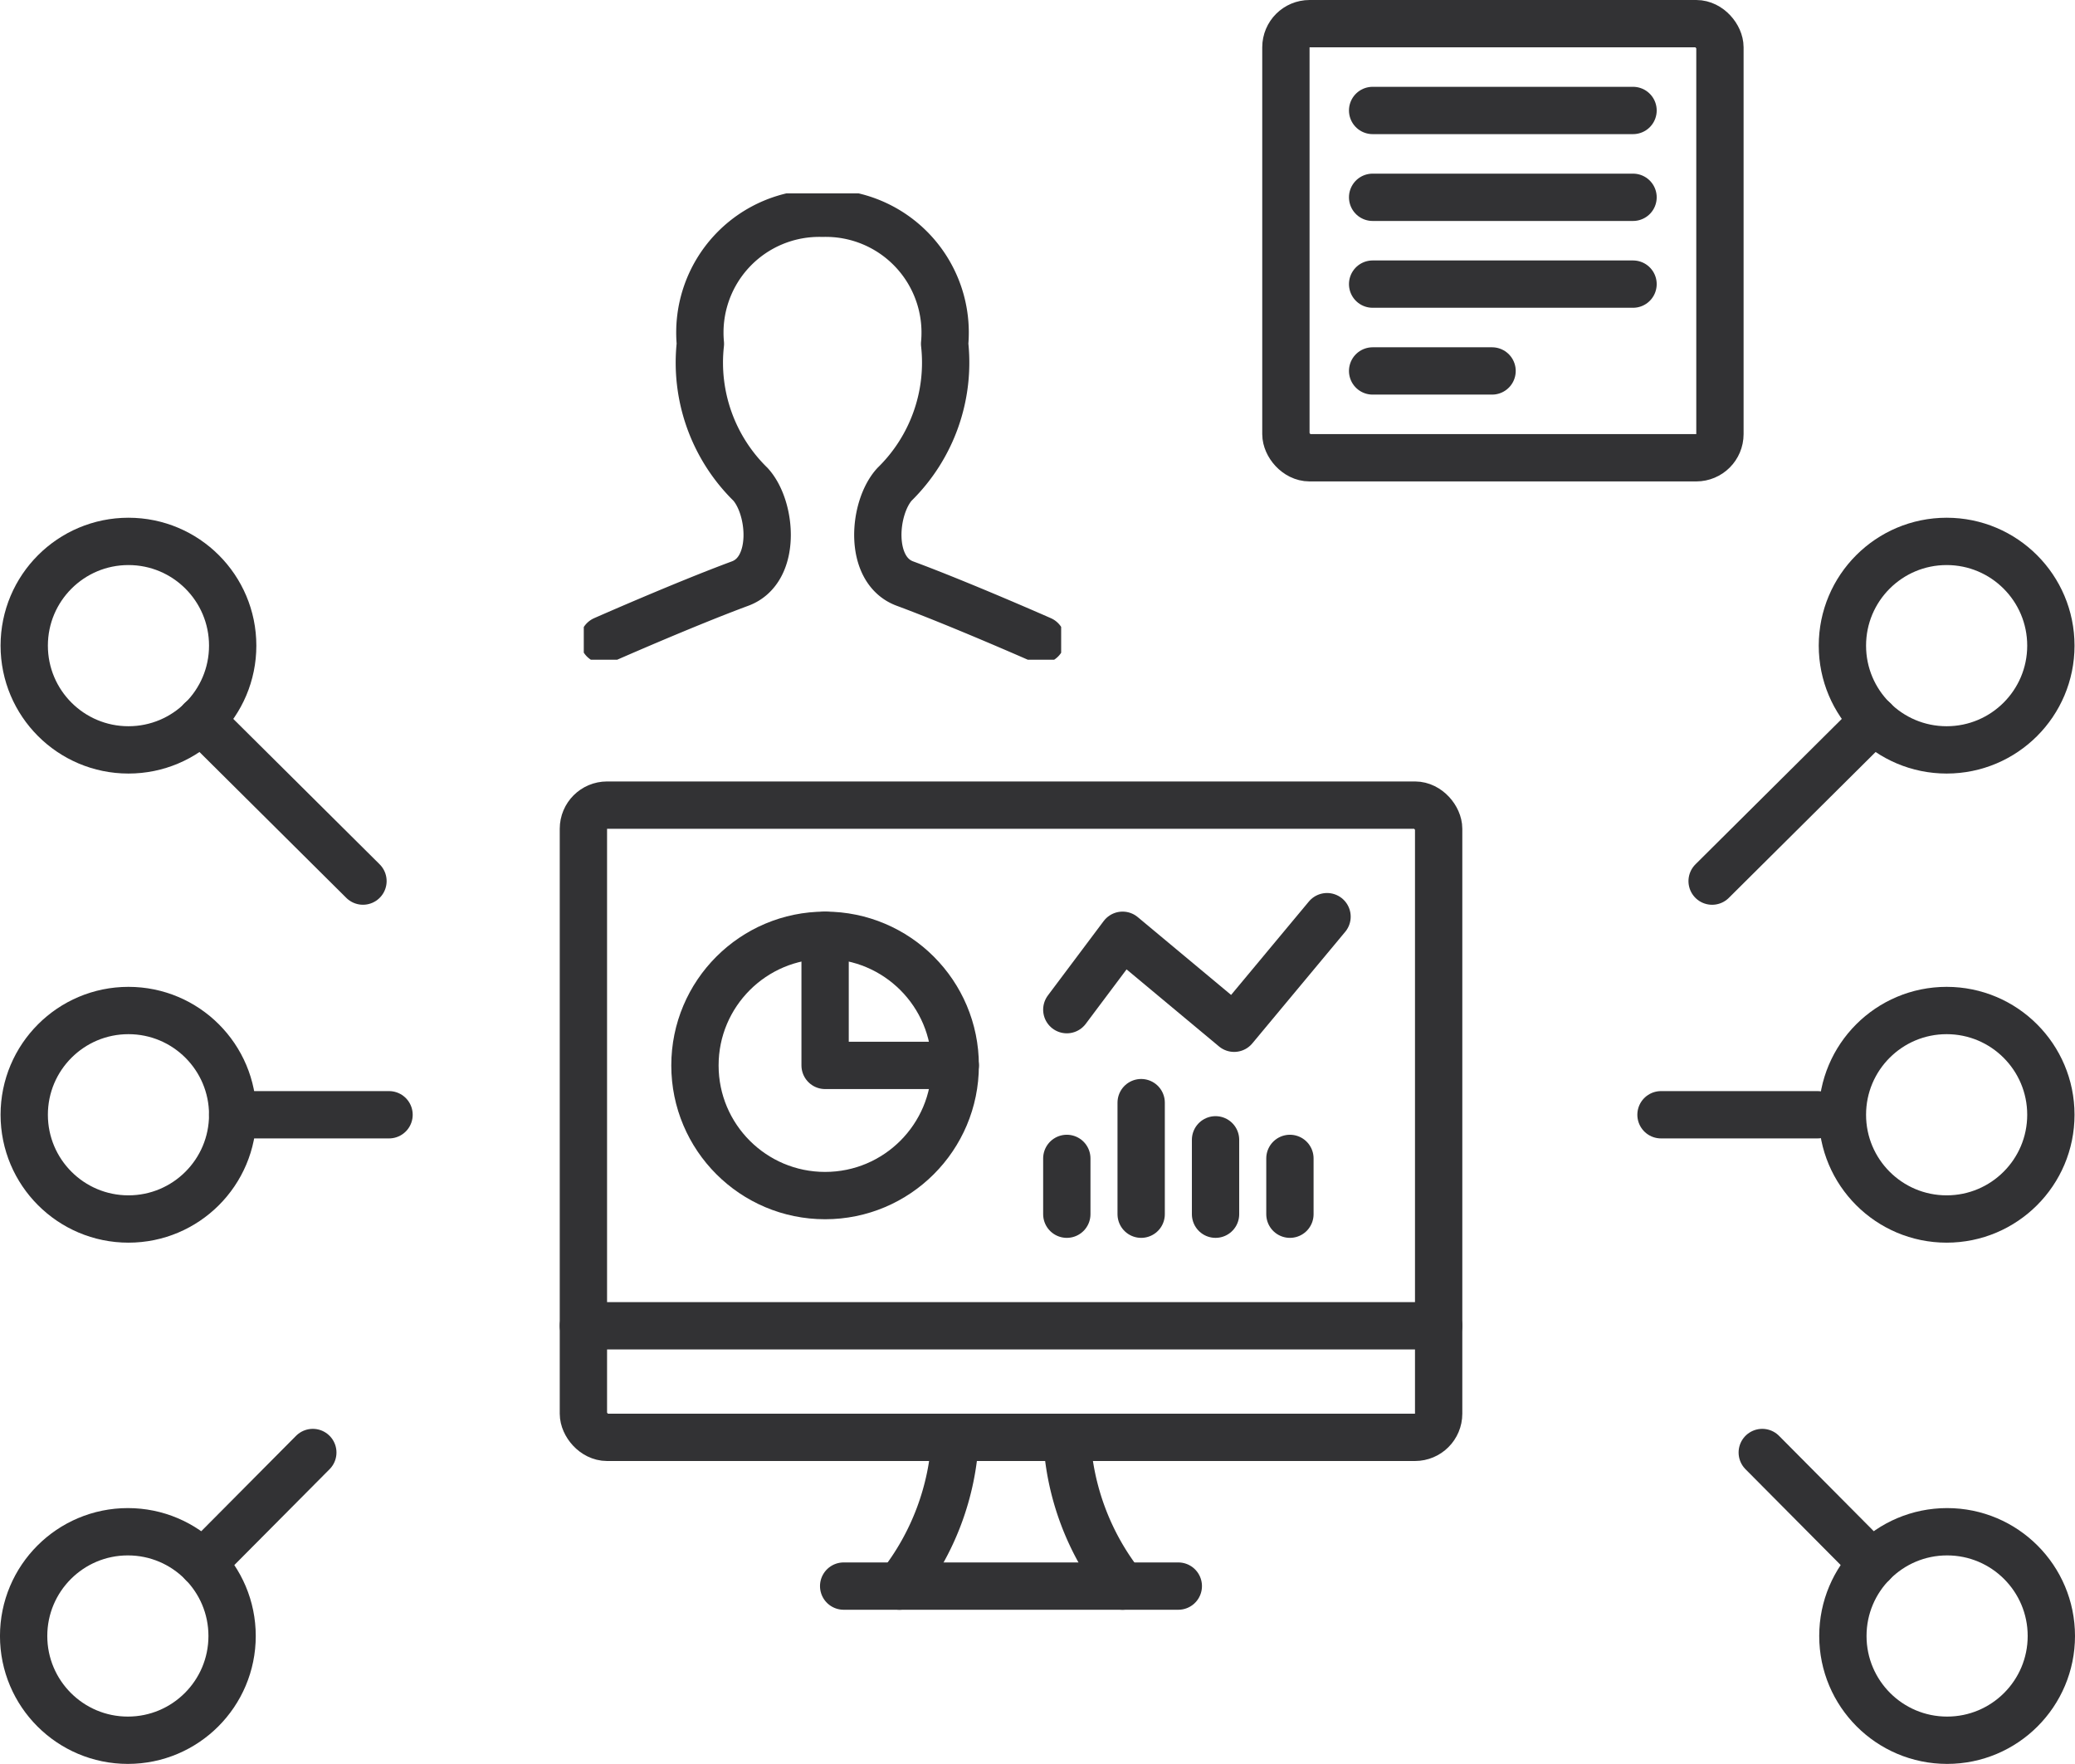
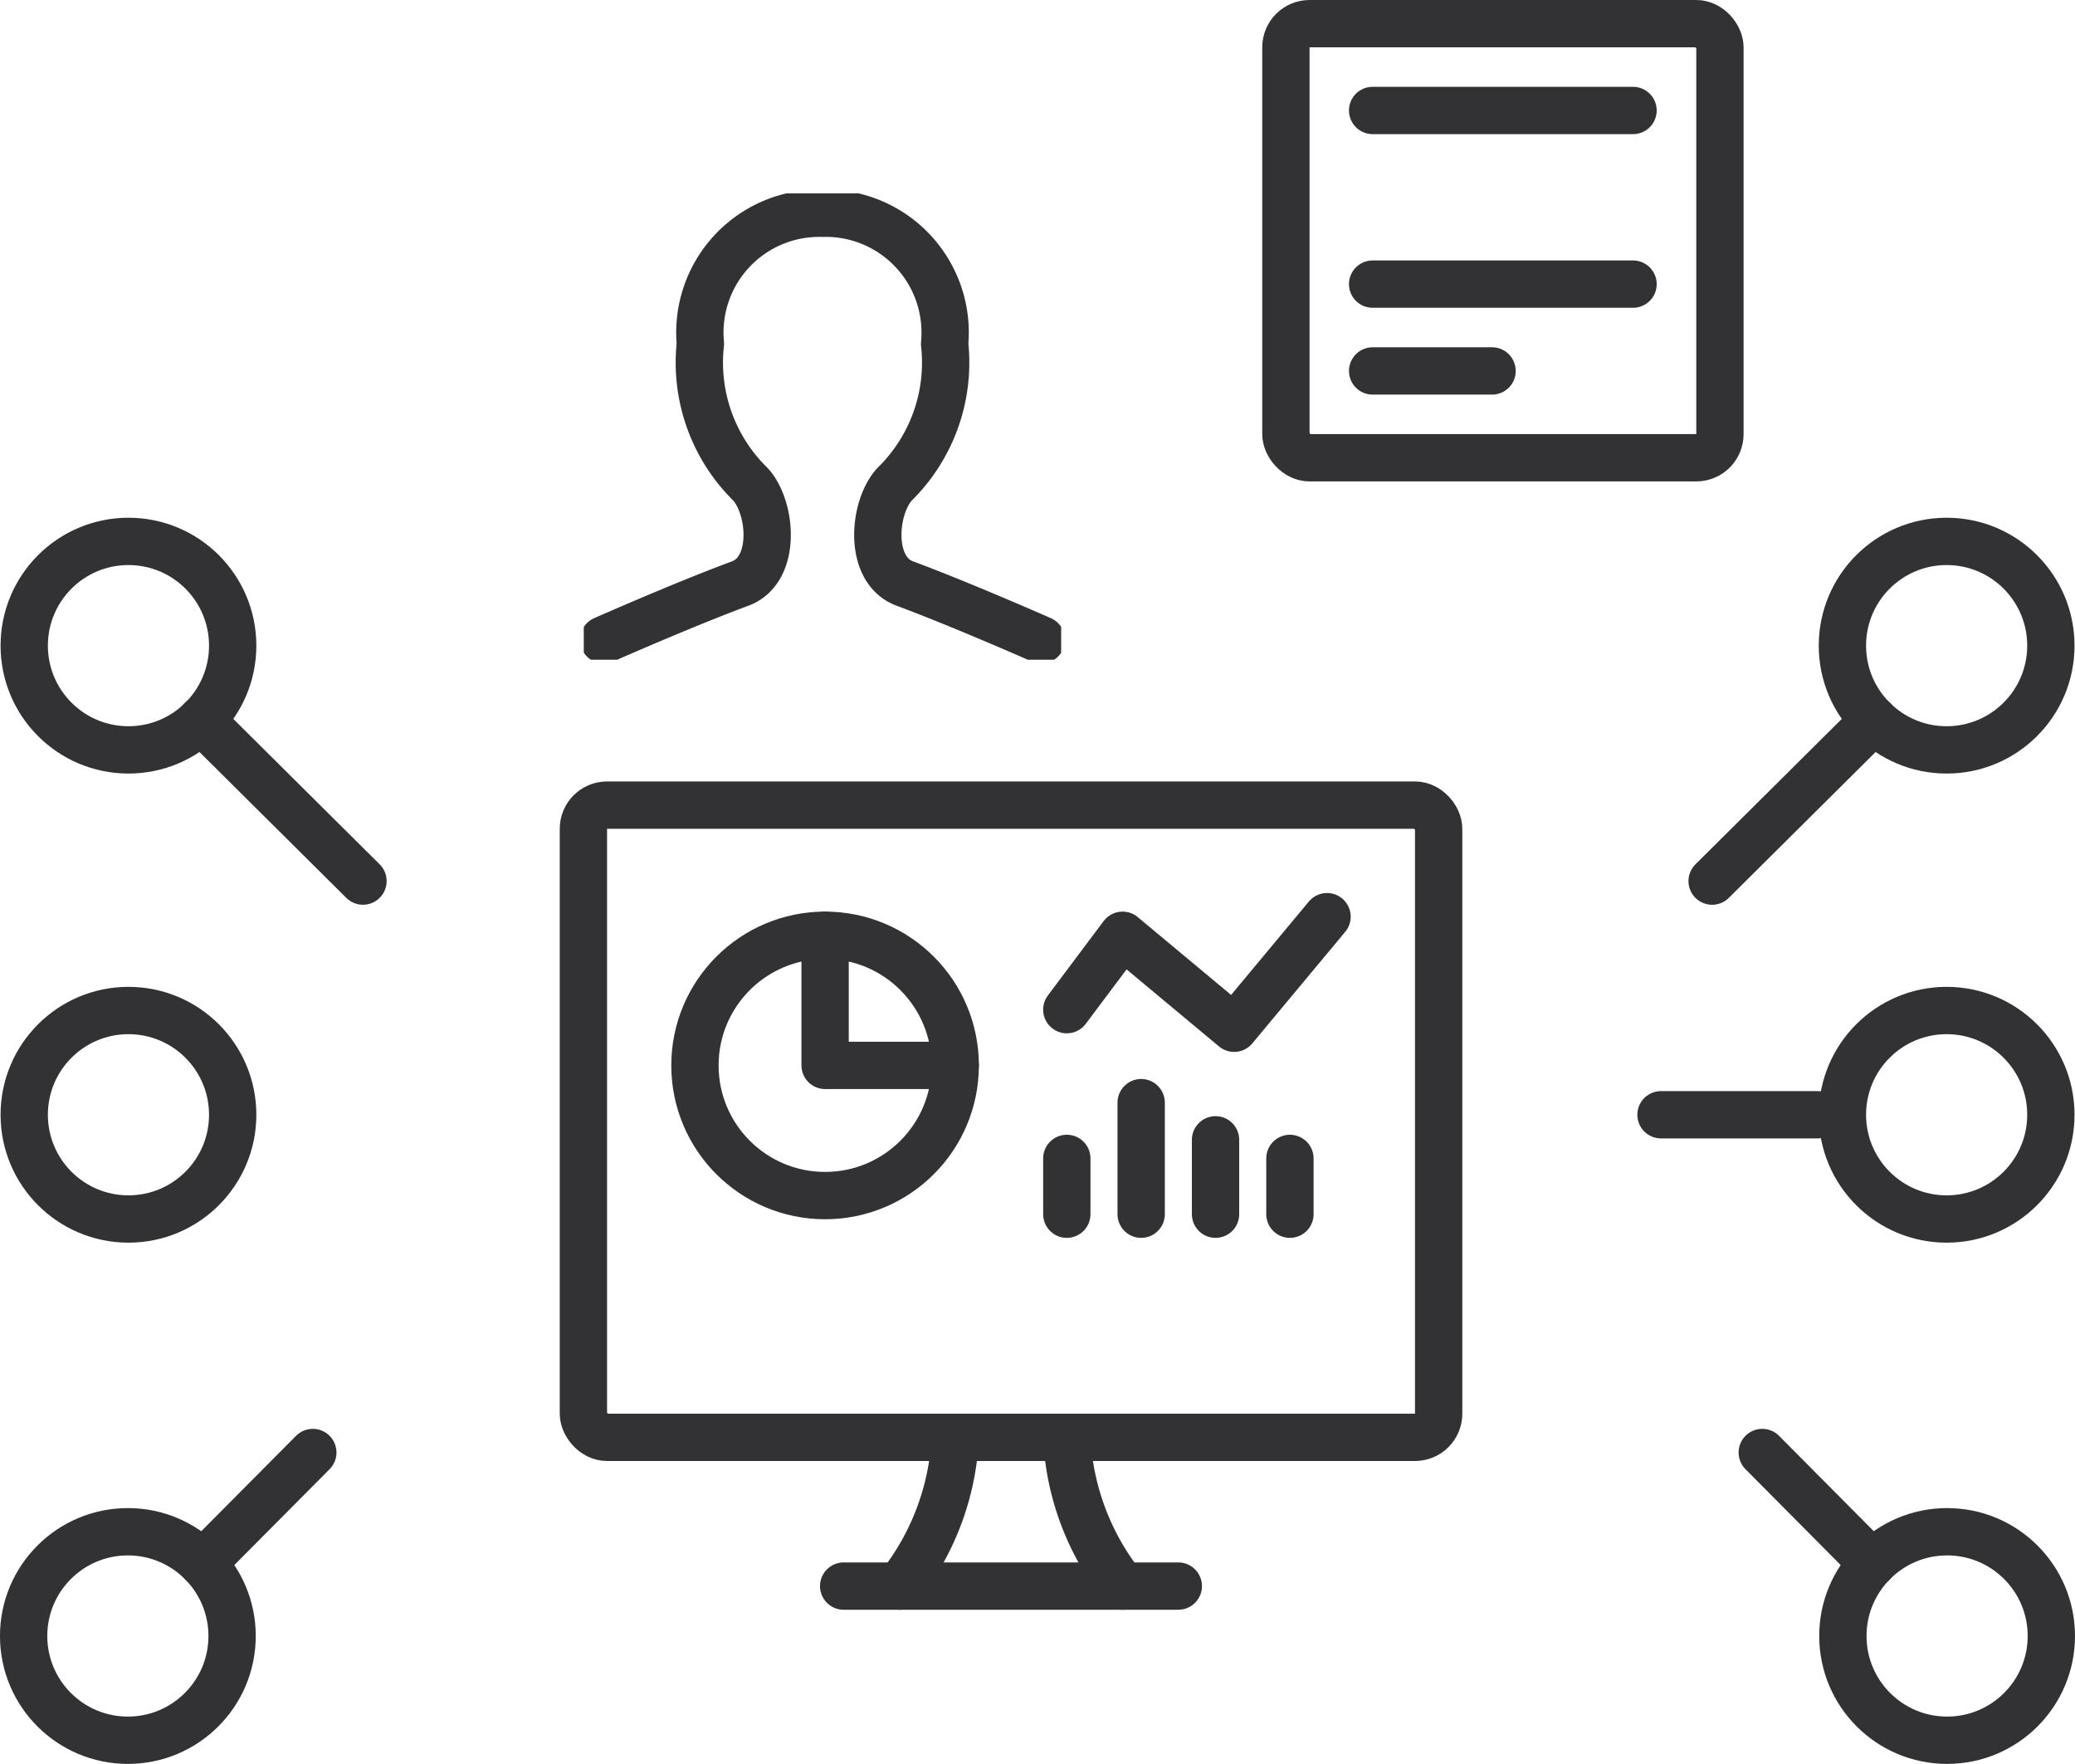
<svg xmlns="http://www.w3.org/2000/svg" width="87.712" height="74.551" viewBox="0 0 87.712 74.551">
  <defs>
    <clipPath id="clip-path">
      <rect id="Rectangle_3546" data-name="Rectangle 3546" width="20.179" height="19.71" fill="none" stroke="#323234" stroke-width="2" />
    </clipPath>
  </defs>
  <g id="icon-integrate" transform="translate(-458.644 -2550.582)">
    <g id="Group_2589" data-name="Group 2589" transform="translate(483.321 2558.755)">
      <g id="Group_2588" data-name="Group 2588" transform="translate(0 0)" clip-path="url(#clip-path)">
        <path id="Path_8791" data-name="Path 8791" d="M19,18.528s-3.4-1.5-5.771-2.379c-1.557-.58-1.335-3.207-.434-4.194a7.2,7.2,0,0,0,2.117-5.938A5.044,5.044,0,0,0,9.749.5,5.044,5.044,0,0,0,4.588,6.017a7.2,7.2,0,0,0,2.117,5.938c.9.987,1.123,3.614-.434,4.194C3.9,17.027.5,18.528.5,18.528" transform="translate(0.341 0.341)" fill="none" stroke="#323234" stroke-linecap="round" stroke-linejoin="round" stroke-width="2" />
      </g>
    </g>
    <g id="Group_2593" data-name="Group 2593" transform="translate(510.248 2551.582)">
      <g id="Group_2594" data-name="Group 2594" transform="translate(0 0)">
        <rect id="Rectangle_3550" data-name="Rectangle 3550" width="18.347" height="18.347" rx="1" transform="translate(2.752)" fill="none" stroke="#323234" stroke-linecap="round" stroke-linejoin="round" stroke-width="2" />
        <line id="Line_417" data-name="Line 417" x2="11.008" transform="translate(6.418 3.669)" fill="none" stroke="#323234" stroke-linecap="round" stroke-linejoin="round" stroke-width="2" />
-         <line id="Line_418" data-name="Line 418" x2="11.008" transform="translate(6.418 7.339)" fill="none" stroke="#323234" stroke-linecap="round" stroke-linejoin="round" stroke-width="2" />
        <line id="Line_419" data-name="Line 419" x2="11.008" transform="translate(6.418 11.008)" fill="none" stroke="#323234" stroke-linecap="round" stroke-linejoin="round" stroke-width="2" />
        <line id="Line_420" data-name="Line 420" x2="5.049" transform="translate(6.418 14.678)" fill="none" stroke="#323234" stroke-linecap="round" stroke-linejoin="round" stroke-width="2" />
      </g>
    </g>
    <g id="Group_2605" data-name="Group 2605" transform="translate(-84.481 -6.176)">
      <g id="Group_2599" data-name="Group 2599" transform="translate(567 2590)">
        <g id="Group_2600" data-name="Group 2600">
          <circle id="Ellipse_262" data-name="Ellipse 262" cx="5.501" cy="5.501" r="5.501" transform="translate(5.501 6.287)" fill="none" stroke="#323234" stroke-linecap="round" stroke-linejoin="round" stroke-width="2" />
          <path id="Path_8795" data-name="Path 8795" d="M7,4V9.5h5.5" transform="translate(4.003 2.287)" fill="none" stroke="#323234" stroke-linecap="round" stroke-linejoin="round" stroke-width="2" />
          <path id="Path_8796" data-name="Path 8796" d="M9,23.787A10.975,10.975,0,0,0,11.358,17.5" transform="translate(5.146 10.007)" fill="none" stroke="#323234" stroke-linecap="round" stroke-linejoin="round" stroke-width="2" />
          <path id="Path_8797" data-name="Path 8797" d="M15.858,23.787A10.975,10.975,0,0,1,13.5,17.5" transform="translate(7.72 10.007)" fill="none" stroke="#323234" stroke-linecap="round" stroke-linejoin="round" stroke-width="2" />
          <line id="Line_421" data-name="Line 421" x2="14.146" transform="translate(11.787 33.794)" fill="none" stroke="#323234" stroke-linecap="round" stroke-linejoin="round" stroke-width="2" />
-           <line id="Line_422" data-name="Line 422" x2="36.152" transform="translate(0.786 22.792)" fill="none" stroke="#323234" stroke-linecap="round" stroke-linejoin="round" stroke-width="2" />
          <rect id="Rectangle_3551" data-name="Rectangle 3551" width="36.152" height="26.721" rx="1" transform="translate(0.786 0.786)" fill="none" stroke="#323234" stroke-linecap="round" stroke-linejoin="round" stroke-width="2" />
          <path id="Path_8798" data-name="Path 8798" d="M13.5,7.43l2.358-3.144,4.715,3.93L24.5,3.5" transform="translate(7.72 2.001)" fill="none" stroke="#323234" stroke-linecap="round" stroke-linejoin="round" stroke-width="2" />
          <line id="Line_423" data-name="Line 423" y1="2.358" transform="translate(30.651 15.718)" fill="none" stroke="#323234" stroke-linecap="round" stroke-linejoin="round" stroke-width="2" />
          <line id="Line_424" data-name="Line 424" y1="3.144" transform="translate(27.507 14.932)" fill="none" stroke="#323234" stroke-linecap="round" stroke-linejoin="round" stroke-width="2" />
          <line id="Line_425" data-name="Line 425" y1="4.715" transform="translate(24.363 13.361)" fill="none" stroke="#323234" stroke-linecap="round" stroke-linejoin="round" stroke-width="2" />
          <line id="Line_426" data-name="Line 426" y1="2.358" transform="translate(21.22 15.718)" fill="none" stroke="#323234" stroke-linecap="round" stroke-linejoin="round" stroke-width="2" />
        </g>
      </g>
      <line id="Line_427" data-name="Line 427" y1="6.801" x2="6.845" transform="translate(615.498 2587.197)" fill="none" stroke="#323234" stroke-linecap="round" stroke-linejoin="round" stroke-width="2" />
      <g id="Group_2602" data-name="Group 2602" transform="translate(551.023 2578.539)">
        <g id="Group_2604" data-name="Group 2604">
          <circle id="Ellipse_263" data-name="Ellipse 263" cx="4.406" cy="4.406" r="4.406" transform="translate(69.982 1.101)" fill="none" stroke="#323234" stroke-linecap="round" stroke-linejoin="round" stroke-width="2" />
          <line id="Line_428" data-name="Line 428" x2="4.657" y2="4.688" transform="translate(66.594 39.609)" fill="none" stroke="#323234" stroke-linecap="round" stroke-linejoin="round" stroke-width="2" />
          <circle id="Ellipse_264" data-name="Ellipse 264" cx="4.406" cy="4.406" r="4.406" transform="translate(70.002 42.958)" fill="none" stroke="#323234" stroke-linecap="round" stroke-linejoin="round" stroke-width="2" />
          <line id="Line_429" data-name="Line 429" x1="6.847" y1="6.801" transform="translate(0.598 8.657)" fill="none" stroke="#323234" stroke-linecap="round" stroke-linejoin="round" stroke-width="2" />
          <circle id="Ellipse_265" data-name="Ellipse 265" cx="4.406" cy="4.406" r="4.406" transform="translate(-6.874 1.101)" fill="none" stroke="#323234" stroke-linecap="round" stroke-linejoin="round" stroke-width="2" />
          <line id="Line_430" data-name="Line 430" x1="4.659" y2="4.688" transform="translate(0.666 39.609)" fill="none" stroke="#323234" stroke-linecap="round" stroke-linejoin="round" stroke-width="2" />
          <circle id="Ellipse_266" data-name="Ellipse 266" cx="4.406" cy="4.406" r="4.406" transform="translate(-6.899 42.958)" fill="none" stroke="#323234" stroke-linecap="round" stroke-linejoin="round" stroke-width="2" />
          <line id="Line_431" data-name="Line 431" x2="6.609" transform="translate(62.314 25.334)" fill="none" stroke="#323234" stroke-linecap="round" stroke-linejoin="round" stroke-width="2" />
          <circle id="Ellipse_267" data-name="Ellipse 267" cx="4.406" cy="4.406" r="4.406" transform="translate(69.982 20.928)" fill="none" stroke="#323234" stroke-linecap="round" stroke-linejoin="round" stroke-width="2" />
-           <line id="Line_432" data-name="Line 432" x1="6.609" transform="translate(1.938 25.334)" fill="none" stroke="#323234" stroke-linecap="round" stroke-linejoin="round" stroke-width="2" />
          <circle id="Ellipse_268" data-name="Ellipse 268" cx="4.406" cy="4.406" r="4.406" transform="translate(-6.874 20.928)" fill="none" stroke="#323234" stroke-linecap="round" stroke-linejoin="round" stroke-width="2" />
        </g>
      </g>
    </g>
  </g>
</svg>